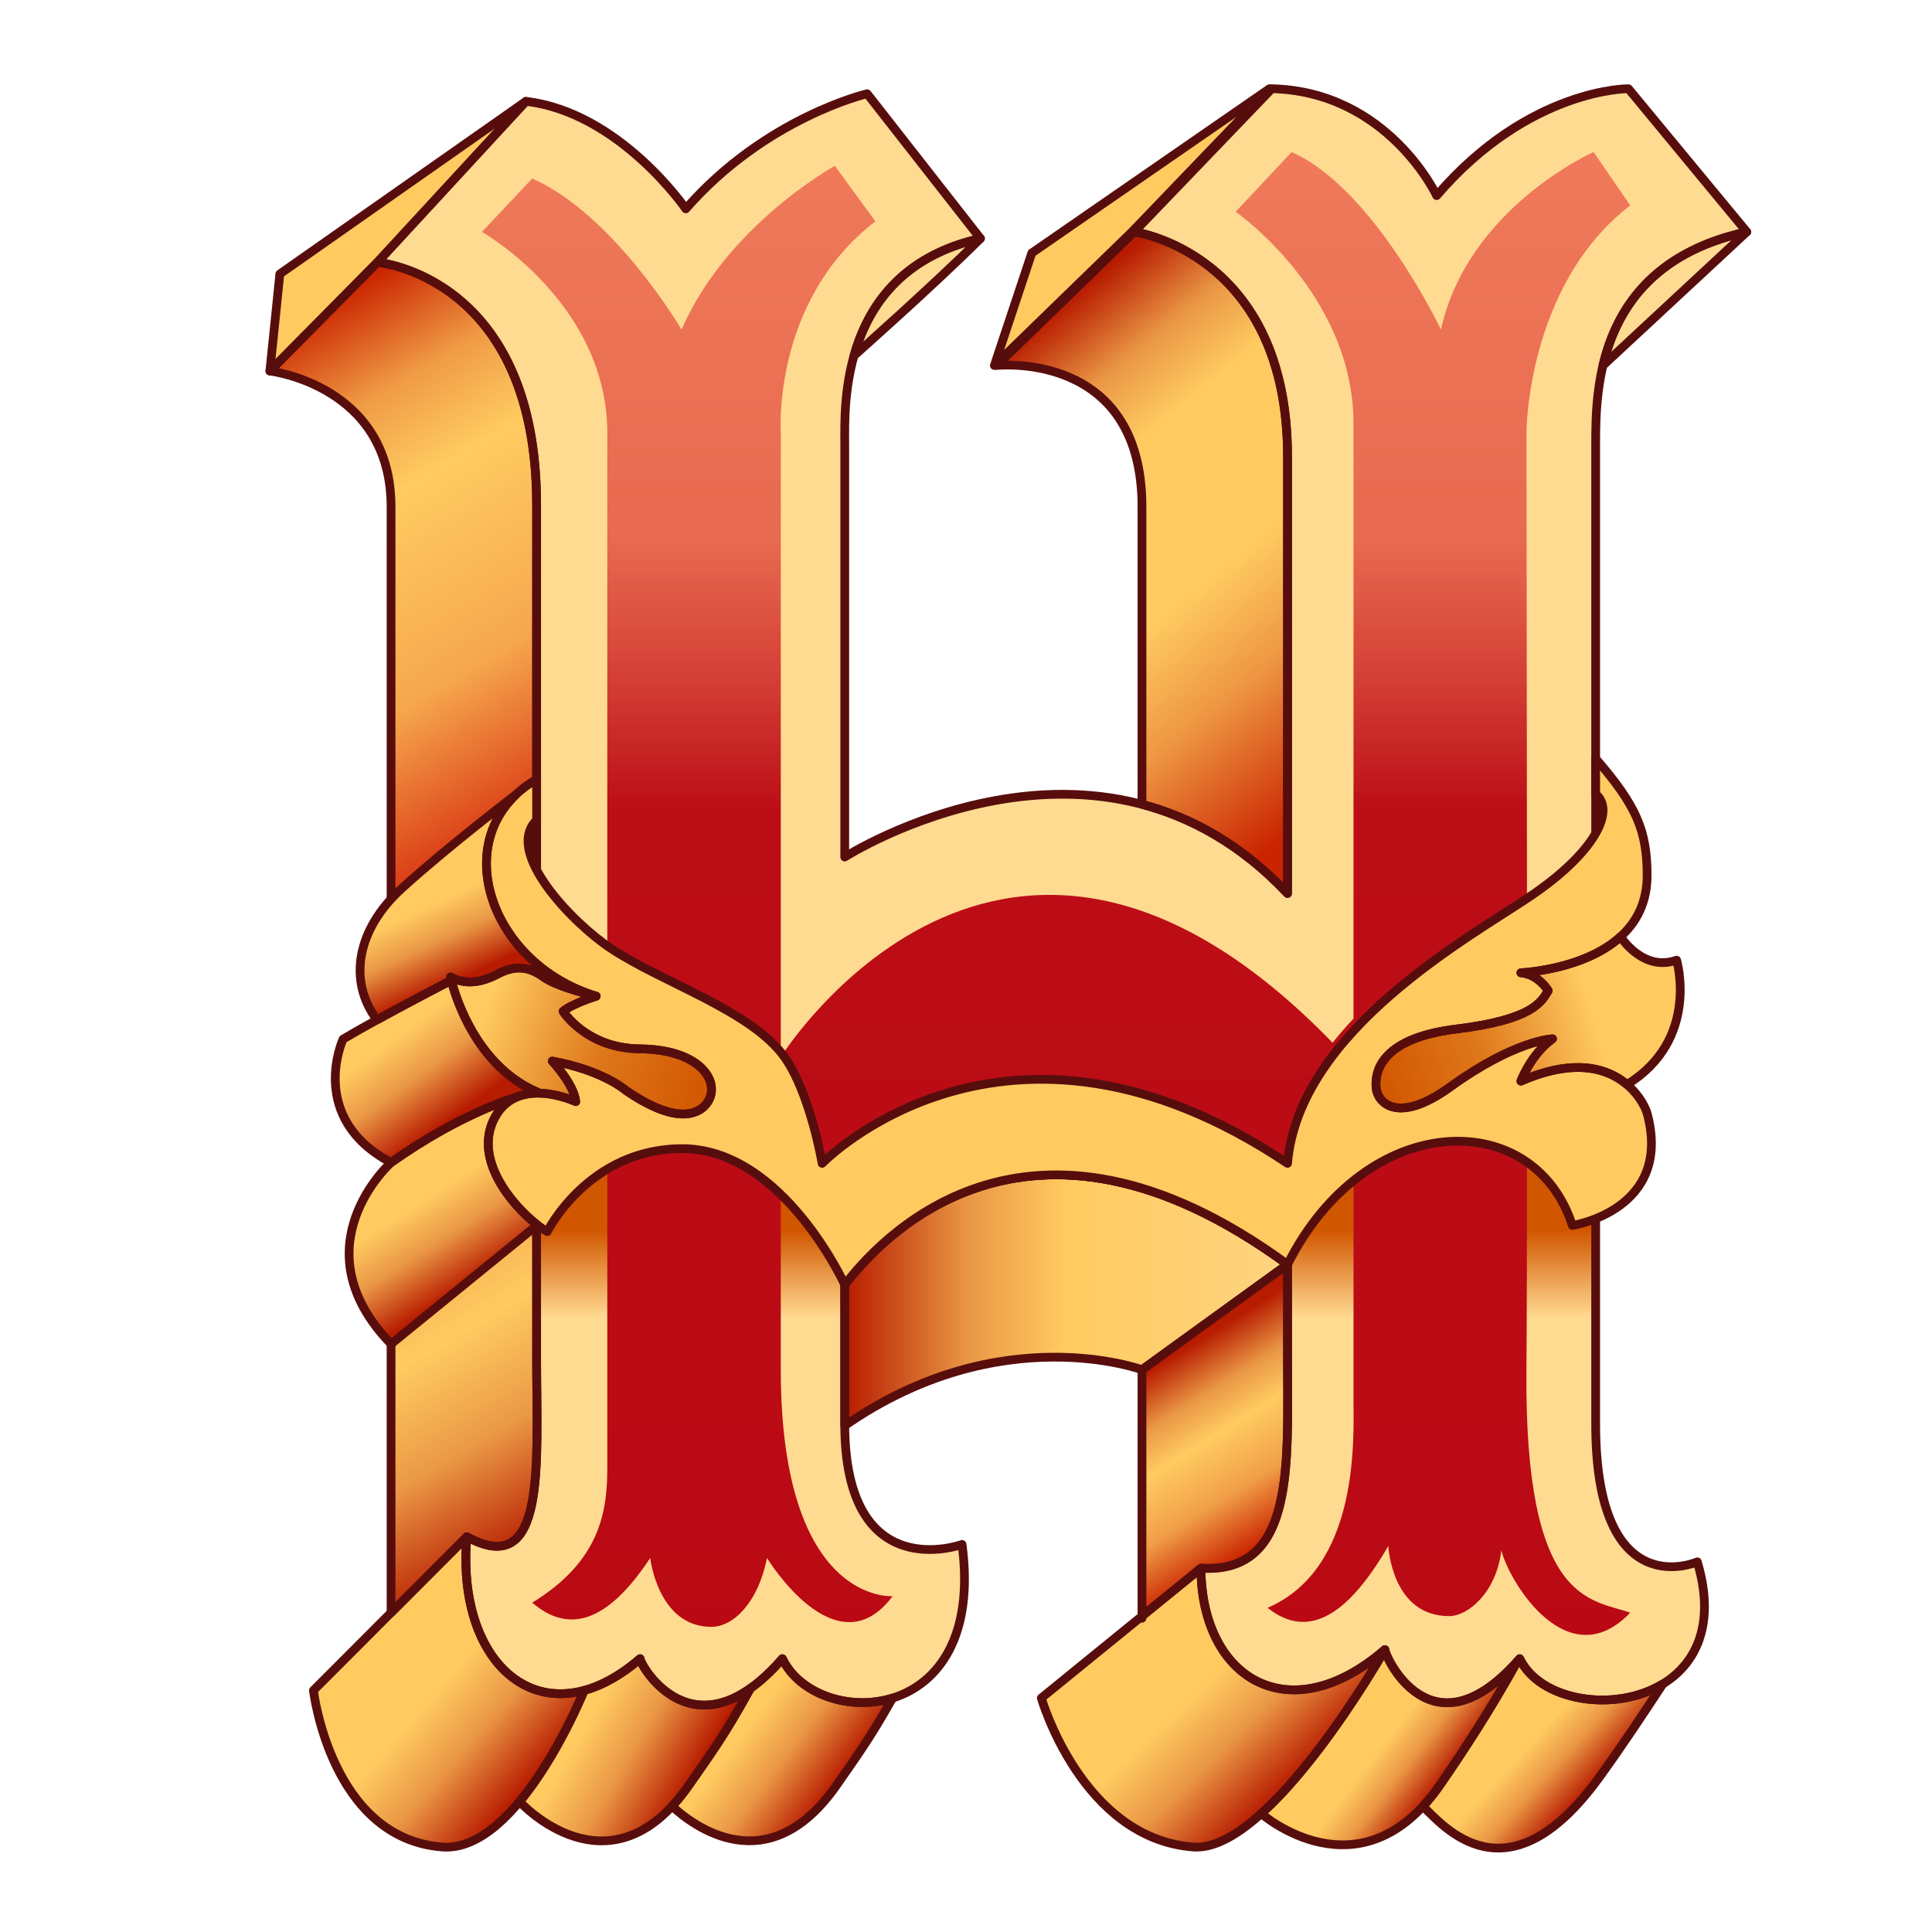
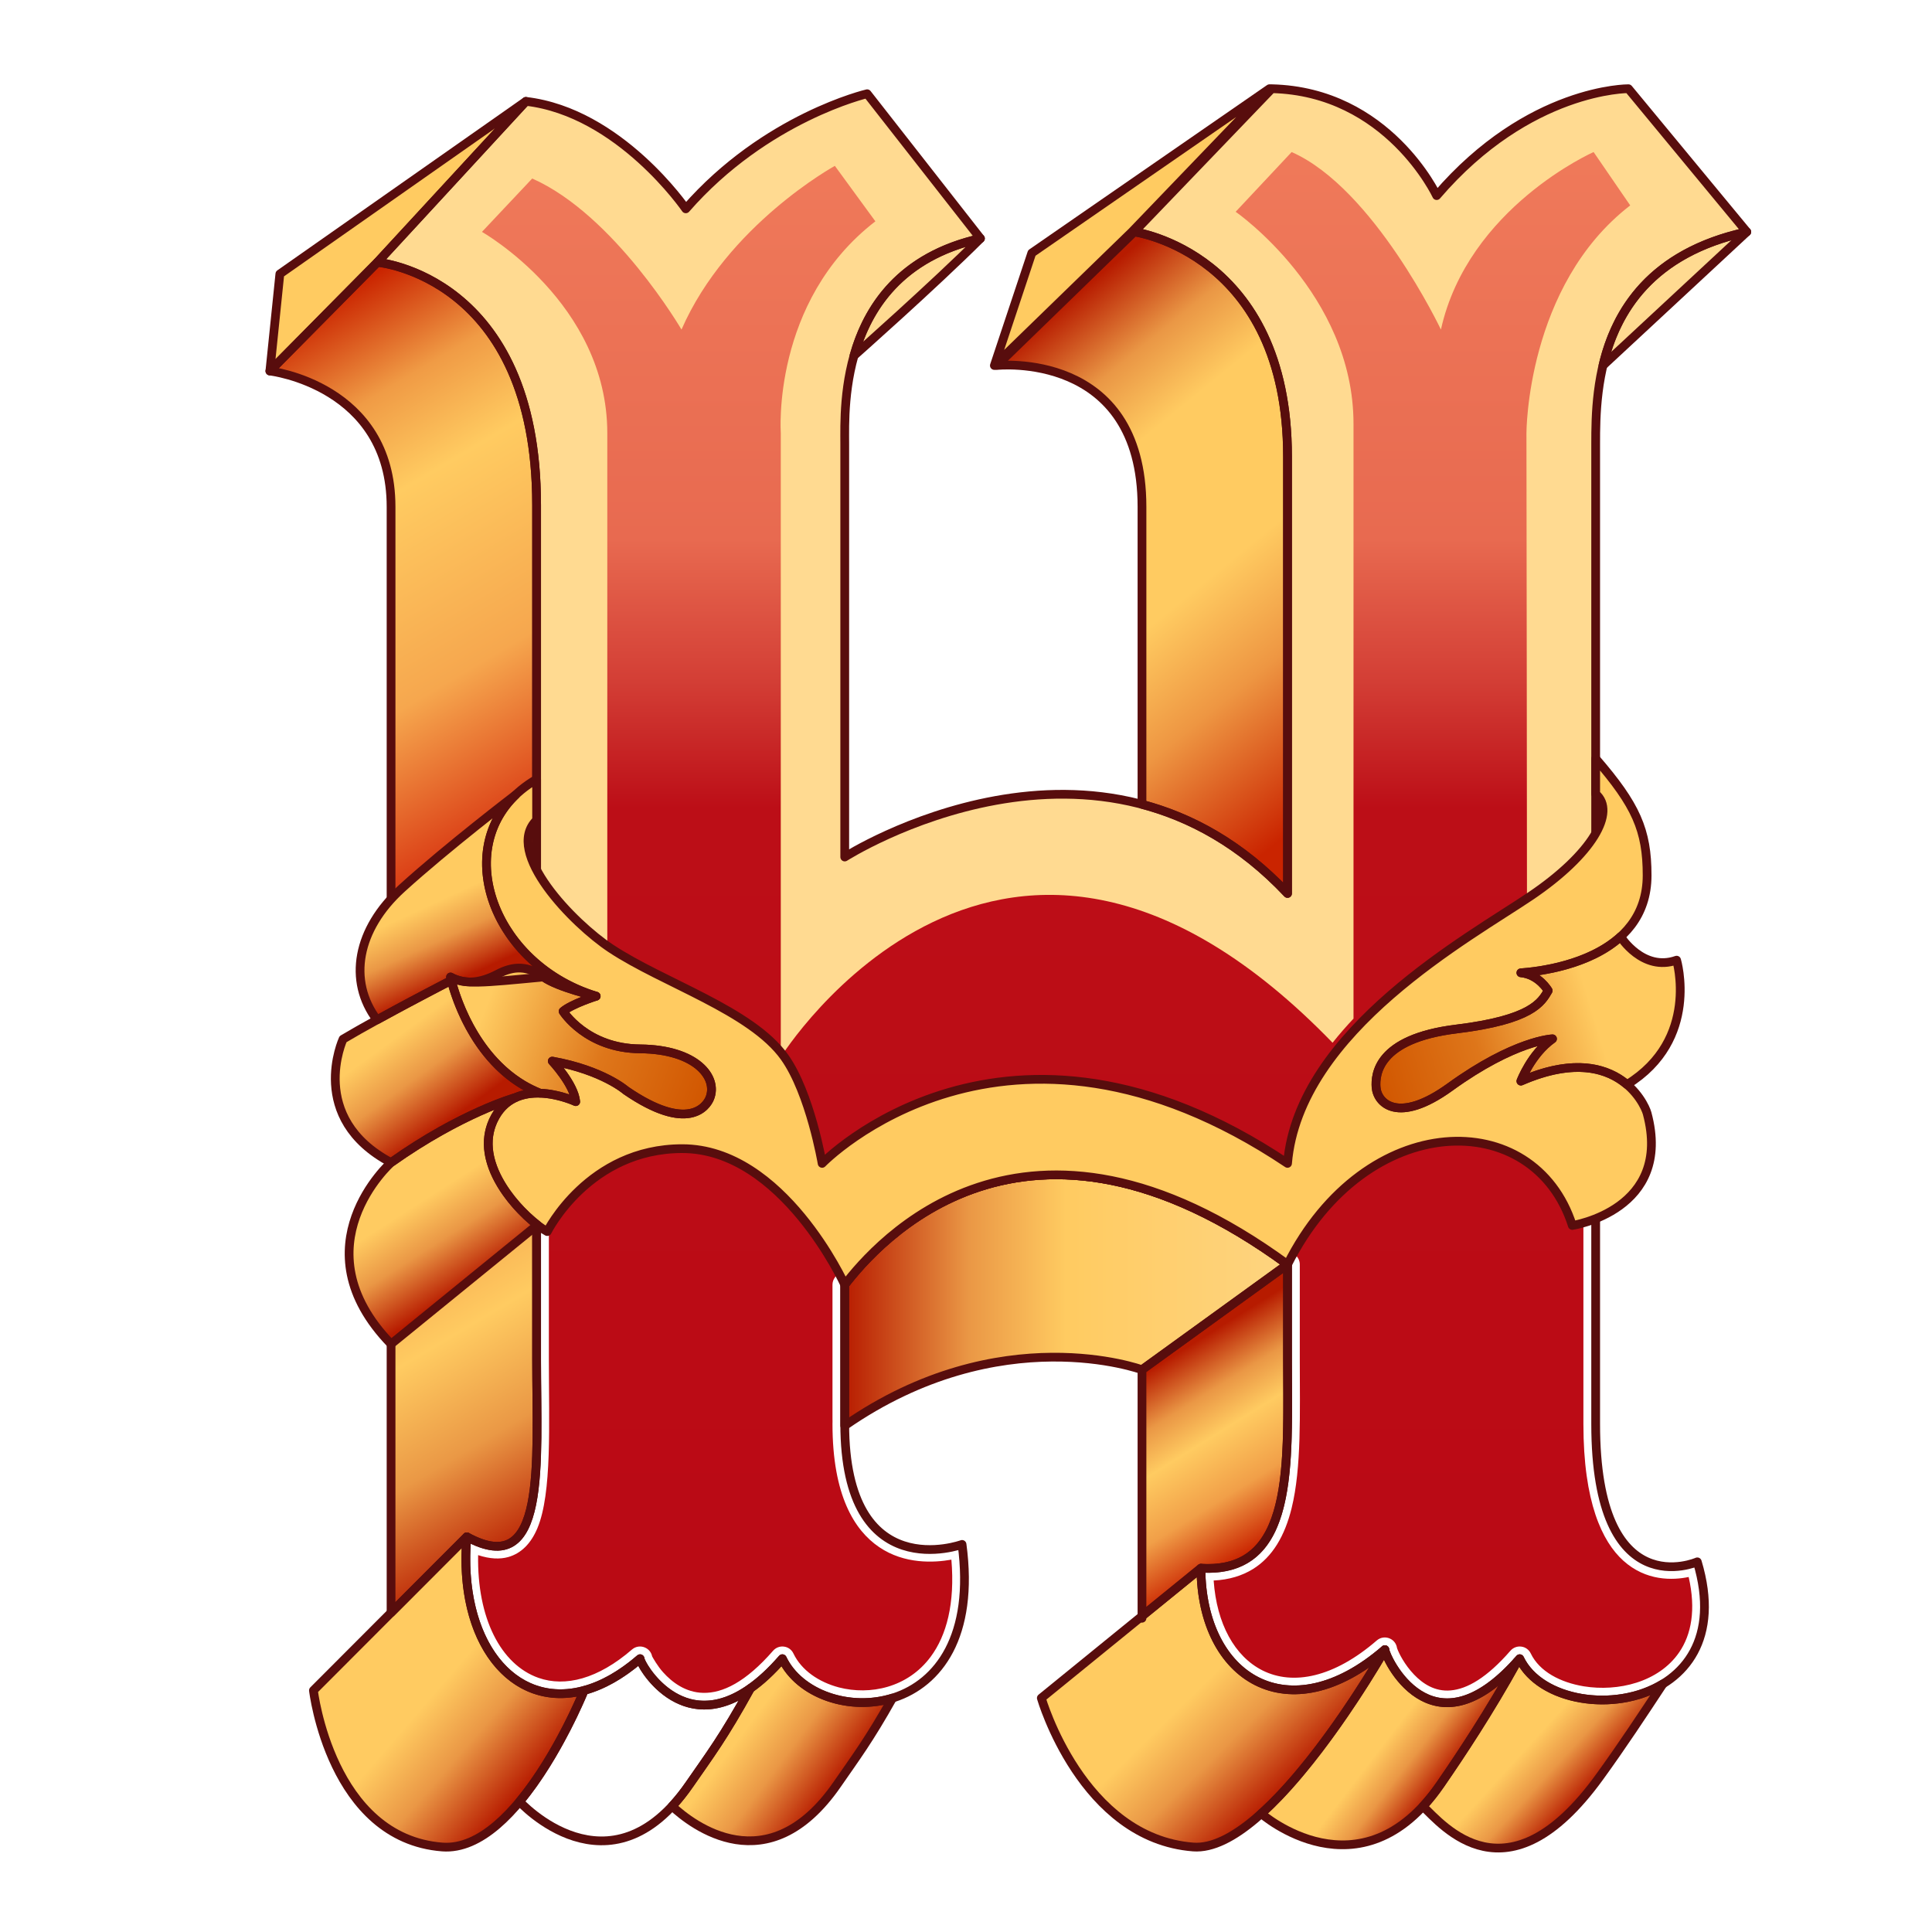
<svg xmlns="http://www.w3.org/2000/svg" xmlns:ns1="http://www.serif.com/" width="100%" height="100%" viewBox="0 0 2307 2307" version="1.1" xml:space="preserve" style="fill-rule:evenodd;clip-rule:evenodd;stroke-linecap:round;stroke-linejoin:round;stroke-miterlimit:1.5;">
  <g transform="matrix(1,0,0,1,-100795,0)">
    <g id="Artboard3" transform="matrix(0.549,0,0,0.497,45500,0)">
      <rect x="100795" y="0" width="4203.89" height="4641.15" style="fill:none;" />
      <g transform="matrix(11.5,0,0,5.283,97889.7,-6800.18)">
        <g id="CMYK">
          <g>
            <g id="H">
              <g id="H-body" ns1:id="H body">
                <g transform="matrix(0.159,0,0,0.381,0,-3806.45)">
                  <path d="M2906.02,14329.2C2964.78,14344.8 3024.37,14377.2 3079.15,14435.6L3079.15,13914.1C3079.15,13670.8 2896.82,13645.9 2896.82,13645.9C2896.82,13645.9 2733.21,13805.4 2733.21,13805.4C2733.21,13805.4 2906.02,13786.5 2906.02,13974.1L2906.02,14329.2Z" style="fill:url(#_Linear1);" />
                </g>
                <g transform="matrix(0.159,0,0,0.381,0,-3806.45)">
                  <path d="M3454.36,13805.4L3625.45,13645.9C3511.14,13670.9 3469.51,13741 3454.36,13805.4Z" style="fill:rgb(255,218,145);" />
                </g>
                <g transform="matrix(0.159,0,0,0.381,0,-3806.45)">
                  <path d="M2906.02,15298.2L2976.14,15241C3064.25,15246.5 3077.53,15167.2 3079.15,15072.8C3079.6,15046.6 3079.15,15019.3 3079.15,14992.2C3079.15,14848 3079.15,14985 3079.15,14878.4L2906.02,15004.1C2906.02,15349 2906.02,15298.2 2906.02,15298.2Z" style="fill:url(#_Linear2);" />
                </g>
                <g transform="matrix(0.159,0,0,0.381,0,-3806.45)">
                  <path d="M2563.45,13793.7C2579.5,13736.5 2618.67,13675.2 2713.87,13653.8C2658.3,13709.4 2563.45,13793.7 2563.45,13793.7Z" style="fill:rgb(255,218,145);" />
                </g>
                <g transform="matrix(0.159,0,0,0.381,0,-3806.45)">
                  <path d="M2012.78,15294.1L2012.78,13974.1C2012.78,13828.8 1868.63,13812 1868.63,13812C1868.63,13812 1996.55,13682.2 1996.55,13682.2C1996.55,13682.2 2185.91,13698.4 2185.91,13972L2185.91,14992.2C2185.91,15116.8 2198.4,15255.9 2102.9,15203.5L2012.78,15294.1Z" style="fill:url(#_Linear3);" />
                </g>
                <g transform="matrix(0.159,0,0,0.381,0,-3806.45)">
                  <path d="M1868.63,13812L1880.5,13696.1L2173.14,13490.1L1996.55,13682.2C1996.55,13682.2 1868.63,13812 1868.63,13812Z" style="fill:rgb(255,203,97);" />
                </g>
                <g transform="matrix(0.159,0,0,0.381,141.585,-3806.45)">
                  <path d="M2003.58,13645.9L2167.19,13475L1884.5,13671.1L1839.96,13805.4C1839.96,13805.4 2003.58,13645.9 2003.58,13645.9Z" style="fill:rgb(255,203,97);" />
                </g>
                <g transform="matrix(0.159,0,0,0.381,0,-3806.45)">
                  <path d="M2552.44,14902.6C2589.46,14854.6 2765.24,14647.9 3079.15,14878.4C3079.15,14878.4 2906.02,15004.1 2906.02,15004.1C2906.02,15004.1 2737.62,14941.8 2552.45,15070.9C2552.44,15070.2 2552.44,15069.5 2552.44,15068.8C2552.44,15034.8 2552.44,15137.8 2552.44,14902.6Z" style="fill:url(#_Linear4);" />
                </g>
                <g transform="matrix(0.159,0,0,0.381,0,-3806.45)">
                  <path d="M2242.47,15386.9C2242.47,15386.9 2164.82,15580.8 2073.73,15573.8C1941.08,15563.5 1920.45,15386.9 1920.45,15386.9L2102.9,15203.5C2092.14,15328.6 2157.5,15410 2242.47,15386.9Z" style="fill:url(#_Linear5);" />
                </g>
                <g transform="matrix(0.159,0,0,0.381,0,-3806.45)">
-                   <path d="M2440.25,15384.4C2407.96,15443.2 2391.84,15464.1 2367.79,15499C2272.4,15637.7 2165.65,15519.6 2165.65,15519.6C2211.46,15464.4 2242.47,15386.9 2242.47,15386.9C2263.71,15381.2 2286.19,15368.8 2309,15349C2308.82,15355.3 2357.86,15442.9 2440.25,15384.4Z" style="fill:url(#_Linear6);" />
-                 </g>
+                   </g>
                <g transform="matrix(0.159,0,0,0.381,0,-3806.45)">
                  <path d="M2347.12,15525.1C2354.04,15517.6 2360.95,15509 2367.79,15499C2391.84,15464.1 2407.96,15443.2 2440.25,15384.4C2452.22,15376 2464.9,15364.4 2478.23,15349C2498.3,15391.1 2557.76,15412.1 2609.32,15396C2581.2,15446.2 2565.84,15466.5 2543.44,15499C2461.07,15618.7 2370.39,15546.9 2347.12,15525.1Z" style="fill:url(#_Linear7);" />
                </g>
                <g transform="matrix(0.159,0,0,0.381,0,-3806.45)">
                  <path d="M2976.14,15241L2786.28,15396C2786.28,15396 2834.32,15563.5 2966.97,15573.8C3058.06,15580.8 3194.94,15338.2 3194.94,15338.2C3080.89,15437.2 2976.74,15372.6 2976.14,15241Z" style="fill:url(#_Linear8);" />
                </g>
                <g transform="matrix(0.159,0,0,0.381,0,-3806.45)">
                  <path d="M3194.94,15338.2C3194.94,15338.2 3135.37,15443.8 3068.67,15513.7C3061.81,15520.9 3054.87,15527.7 3047.92,15533.9C3047.92,15533.9 3165.64,15637.7 3261.04,15499C3285.08,15464.1 3319.91,15411.3 3352.2,15352.6C3249.14,15467.5 3194.74,15345.4 3194.94,15338.2Z" style="fill:url(#_Linear9);" />
                </g>
                <g transform="matrix(0.159,0,0,0.381,0,-3806.45)">
                  <path d="M3525.69,15379.1C3468.61,15414.1 3379.45,15399.7 3355.32,15349C3354.28,15350.2 3353.23,15351.4 3352.2,15352.6C3319.91,15411.3 3285.08,15464.1 3261.04,15499C3254.2,15509 3247.24,15517.7 3240.23,15525.3C3263.5,15547.1 3340,15643.1 3450.29,15490.2C3477.39,15452.7 3501.12,15416.5 3525.69,15379.1Z" style="fill:url(#_Linear10);" />
                </g>
                <g transform="matrix(0.159,0,0,0.381,0,-3806.45)">
                  <path d="M3209.37,15336.2C3208.71,15331.4 3205.66,15327.2 3201.18,15325.1C3195.95,15322.6 3189.75,15323.4 3185.38,15327.2C3134.22,15371.6 3085.75,15381.2 3049.53,15363.1C3016.32,15346.4 2994.88,15307.5 2991.27,15255.7C3009.88,15254.8 3025.14,15249.9 3037.71,15242.2C3061.43,15227.6 3075.96,15202.1 3084,15169.4C3095.92,15121 3093.73,15055.8 3093.73,14992.2L3093.73,14878.4C3093.73,14873.8 3091.52,14869.4 3087.78,14866.7C2958.13,14771.5 2851.07,14749.2 2767.1,14759C2639.64,14774 2564.1,14863.6 2540.89,14893.7C2538.93,14896.3 2537.86,14899.4 2537.86,14902.6L2537.86,15063C2537.86,15063.9 2537.88,15064.7 2537.92,15065.5C2537.88,15066.5 2537.86,15067.6 2537.86,15068.8C2537.86,15154.3 2564.04,15195.9 2593.35,15215.8C2623.54,15236.4 2658.66,15234.5 2679.3,15230.8C2683.73,15283.3 2673.48,15321.2 2654.74,15346.6C2627.42,15383.7 2582.45,15392.9 2545.51,15383.3C2521.71,15377 2501.03,15363 2491.4,15342.8C2489.28,15338.3 2485.07,15335.2 2480.2,15334.6C2475.33,15333.9 2470.45,15335.8 2467.22,15339.5C2434.57,15377.1 2407.07,15390.3 2384.19,15389.8C2362.98,15389.4 2346.92,15377 2336.44,15365.3C2329.81,15358 2324.1,15347.7 2323.31,15346.2C2322.42,15341.7 2319.47,15337.9 2315.24,15335.9C2310.01,15333.4 2303.81,15334.2 2299.44,15338C2258.91,15373.2 2219.99,15383.1 2188.17,15371.9C2143.22,15356 2114.99,15300.5 2116.34,15225.4C2130.52,15230.1 2142.38,15230.4 2152.13,15227.7C2167.56,15223.3 2179.16,15211.6 2186.83,15193.3C2204.35,15151.4 2200.49,15069.1 2200.49,14992.2L2200.49,13972C2200.49,13857.7 2168.28,13786.7 2130.33,13742.3C2093.74,13699.5 2051.37,13681.1 2024.58,13673.3C2024.58,13673.3 2178.72,13505.6 2178.72,13505.6C2280.43,13521.8 2351.33,13626.7 2351.33,13626.7C2353.88,13630.4 2358.01,13632.7 2362.52,13633C2367.03,13633.3 2371.41,13631.4 2374.38,13628C2450.97,13540 2544.8,13506.4 2573.6,13497.7C2573.6,13497.7 2688.82,13645.4 2688.82,13645.4C2531.9,13694.2 2537.86,13854.5 2537.86,13898.8C2537.86,13898.8 2537.86,14126.9 2537.86,14392.1C2537.86,14397.5 2540.77,14402.4 2545.45,14404.9C2550.13,14407.5 2555.83,14407.3 2560.32,14404.4C2560.32,14404.4 2853.08,14215.9 3068.51,14445.6C3072.6,14450 3078.95,14451.4 3084.51,14449.2C3090.08,14447 3093.73,14441.6 3093.73,14435.6L3093.73,13914.1C3093.73,13812 3062.64,13746.7 3025.92,13705C2990.88,13665.1 2950.33,13646.4 2924.63,13638C2924.63,13638 3066.43,13489.8 3066.43,13489.8C3191.04,13496.5 3243.33,13608.8 3243.33,13608.8C3245.42,13613.3 3249.66,13616.4 3254.57,13617.1C3259.49,13617.7 3264.41,13615.9 3267.63,13612.1C3357.49,13507 3452.75,13492.1 3478.05,13489.9C3478.05,13489.9 3599.58,13637.5 3599.58,13637.5C3433.82,13685.8 3431.1,13831.8 3431.1,13898.8L3431.1,15068.8C3431.1,15162.6 3453.5,15209.2 3478.43,15231.9C3505.76,15256.7 3537.55,15255.4 3556.3,15251.5C3565.14,15290.4 3559.6,15320.2 3544.9,15341.6C3520.49,15377.1 3472.37,15388.6 3431.6,15382C3403.75,15377.4 3378.82,15364.4 3368.49,15342.8C3366.37,15338.3 3362.16,15335.2 3357.29,15334.6C3352.42,15333.9 3347.54,15335.8 3344.31,15339.5C3316.35,15371.7 3292.97,15385.2 3273.07,15386.9C3254.46,15388.5 3240.07,15378.9 3229.68,15368C3218.39,15356.2 3211.54,15342.5 3209.5,15336.6L3209.37,15336.2Z" style="fill:url(#_Linear11);" />
                </g>
                <g transform="matrix(0.159,0,0,0.381,224.745,-3806.45)">
-                   <path d="M2027.8,14696.1L2027.8,15068.8C2027.8,15287.2 2148.7,15233.4 2148.7,15233.4C2203.49,15416.8 1978.11,15434.4 1937.44,15349C1832.36,15470 1776.85,15345.5 1777.05,15338.2C1663,15437.2 1558.86,15372.6 1558.26,15241C1670.78,15248.1 1661.26,15116.8 1661.26,14992.2C1661.26,14848 1661.26,14985 1661.26,14878.4C1347.36,14647.9 1171.58,14854.6 1134.56,14902.6C1134.56,15137.8 1134.56,15034.8 1134.56,15068.8C1134.56,15264.1 1274.09,15212.6 1274.09,15212.6C1303.53,15432.7 1101.02,15434.4 1060.35,15349C955.265,15470 890.911,15356.3 891.115,15349C777.062,15448 671.56,15359.9 685.011,15203.5C780.515,15255.9 768.019,15116.8 768.019,14992.2L768.019,14696.1L856.506,14696.1L856.506,15121.4C856.506,15171.7 848.87,15232.2 767.198,15282.1C808.842,15318 854.792,15309 907.563,15228.8C907.563,15228.8 916.598,15311 980.337,15311C1006.44,15311 1035.73,15282.4 1046.51,15228.8C1046.51,15228.8 1128.65,15364.7 1195.88,15274.4C1195.88,15274.4 1062.87,15284.8 1062.87,15003.6L1062.87,14763.2C1108.76,14807.4 1134.56,14859.4 1134.56,14859.4C1173.51,14816.9 1346.34,14620.6 1656.94,14841.6C1679.79,14796.1 1711.06,14764.4 1744.14,14742.1L1744.14,15039C1744.14,15084.7 1752.05,15240.5 1641.96,15288.3C1691.85,15328.2 1739.41,15294.3 1785.54,15214.4C1785.54,15214.4 1789.31,15298.2 1857.89,15298.2C1880.15,15298.2 1914.05,15270.3 1919.98,15219.7C1929.52,15258 1999.21,15371.8 2073.3,15294.1C2026.63,15277.6 1947.2,15284.2 1949.85,15003.8C1950.32,14954.9 1950.51,14837.4 1950.54,14696.1L2027.8,14696.1Z" style="fill:url(#_Linear12);" />
-                 </g>
+                   </g>
                <g transform="matrix(0.159,0,0,0.381,224.745,-3806.45)">
                  <path d="M768.019,14696.1L768.019,13972C768.019,13698.4 578.66,13682.2 578.66,13682.2L755.257,13490.1C866.708,13503 945.487,13618.4 945.487,13618.4C1040.5,13509.2 1161.22,13481 1161.22,13481L1295.99,13653.8C1127.11,13691.7 1134.56,13855.2 1134.56,13898.8L1134.56,14392.1C1134.56,14392.1 1437.95,14197.5 1661.26,14435.6L1661.26,13914.1C1661.26,13670.8 1478.93,13645.9 1478.93,13645.9L1642.55,13475C1780.82,13478.3 1838.66,13602.6 1838.66,13602.6C1948.59,13474 2066.76,13475 2066.76,13475L2207.56,13645.9C2029.76,13684.8 2027.8,13832.7 2027.8,13898.8L2027.8,14696.1L1950.54,14696.1C1950.63,14359 1949.85,13886.2 1949.85,13886.2C1949.85,13886.2 1949.58,13710 2073.3,13614.3L2029.74,13550.6C2029.74,13550.6 1880.33,13616.8 1848.12,13762.5C1848.12,13762.5 1768.39,13593.9 1670.55,13550.6L1603.97,13621.9C1603.97,13621.9 1744.14,13719.6 1744.14,13875L1744.14,14585C1735.4,14594.3 1727.05,14603.9 1719.24,14613.8C1326.41,14206.9 1062.87,14630.9 1062.87,14630.9L1062.87,13886.1C1062.87,13886.1 1051.68,13729 1175.39,13633.3L1127.2,13567.1C1127.2,13567.1 999.159,13637.5 944.773,13762.5C944.773,13762.5 865.044,13625.6 767.198,13582.2L707.413,13645.9C707.413,13645.9 856.506,13730.7 856.506,13886.1L856.506,14696.1L768.019,14696.1Z" style="fill:url(#_Linear13);" />
                </g>
                <g id="outlines">
                  <g transform="matrix(0.159,0,0,0.381,0,-3806.45)">
                    <path d="M3079.15,14435.6L3079.15,13914.1C3079.15,13670.8 2896.82,13645.9 2896.82,13645.9L3060.43,13475C3198.71,13478.3 3256.55,13602.6 3256.55,13602.6C3366.48,13474 3484.65,13475 3484.65,13475L3625.45,13645.9C3447.65,13684.8 3445.69,13832.7 3445.69,13898.8L3445.69,15068.8C3445.69,15287.2 3566.59,15233.4 3566.59,15233.4C3621.38,15416.8 3395.99,15434.4 3355.32,15349C3250.24,15470 3194.74,15345.5 3194.94,15338.2C3080.89,15437.2 2976.74,15372.6 2976.14,15241C3088.66,15248.1 3079.15,15116.8 3079.15,14992.2C3079.15,14848 3079.15,14985 3079.15,14878.4C2765.24,14647.9 2589.46,14854.6 2552.44,14902.6C2552.44,15137.8 2552.44,15034.8 2552.44,15068.8C2552.44,15264.1 2691.98,15212.6 2691.98,15212.6C2721.42,15432.7 2518.9,15434.4 2478.23,15349C2373.15,15470 2308.8,15356.3 2309,15349C2194.95,15448 2089.45,15359.9 2102.9,15203.5C2198.4,15255.9 2185.91,15116.8 2185.91,14992.2L2185.91,13972C2185.91,13698.4 1996.55,13682.2 1996.55,13682.2L2173.14,13490.1C2284.59,13503 2363.37,13618.4 2363.37,13618.4C2458.39,13509.2 2579.1,13481 2579.1,13481L2713.87,13653.8C2545,13691.7 2552.44,13855.2 2552.44,13898.8L2552.44,14392.1C2552.44,14392.1 2855.84,14197.5 3079.15,14435.6Z" style="fill:none;stroke:rgb(88,13,13);stroke-width:10.42px;" />
                  </g>
                  <g transform="matrix(0.159,0,0,0.381,0,-3806.45)">
                    <path d="M2906.02,14329.2C2964.78,14344.8 3024.37,14377.2 3079.15,14435.6L3079.15,13914.1C3079.15,13670.8 2896.82,13645.9 2896.82,13645.9C2896.82,13645.9 2733.21,13805.4 2733.21,13805.4C2733.21,13805.4 2906.02,13786.5 2906.02,13974.1L2906.02,14329.2Z" style="fill:none;stroke:rgb(88,13,13);stroke-width:10.42px;" />
                  </g>
                  <g transform="matrix(0.159,0,0,0.381,0,-3806.45)">
                    <path d="M3454.36,13805.4L3625.45,13645.9C3511.14,13670.9 3469.51,13741 3454.36,13805.4Z" style="fill:none;stroke:rgb(88,13,13);stroke-width:10.42px;" />
                  </g>
                  <g transform="matrix(0.159,0,0,0.381,0,-3806.45)">
                    <path d="M2906.02,15298.2L2976.14,15241C3064.25,15246.5 3077.53,15167.2 3079.15,15072.8C3079.6,15046.6 3079.15,15019.3 3079.15,14992.2C3079.15,14848 3079.15,14985 3079.15,14878.4L2906.02,15004.1C2906.02,15349 2906.02,15298.2 2906.02,15298.2Z" style="fill:none;stroke:rgb(88,13,13);stroke-width:10.42px;" />
                  </g>
                  <g transform="matrix(0.159,0,0,0.381,0,-3806.45)">
                    <path d="M2563.45,13793.7C2579.5,13736.5 2618.67,13675.2 2713.87,13653.8C2658.3,13709.4 2563.45,13793.7 2563.45,13793.7Z" style="fill:none;stroke:rgb(88,13,13);stroke-width:10.42px;" />
                  </g>
                  <g transform="matrix(0.159,0,0,0.381,0,-3806.45)">
                    <path d="M2012.78,15294.1L2012.78,13974.1C2012.78,13828.8 1868.63,13812 1868.63,13812C1868.63,13812 1996.55,13682.2 1996.55,13682.2C1996.55,13682.2 2185.91,13698.4 2185.91,13972L2185.91,14992.2C2185.91,15116.8 2198.4,15255.9 2102.9,15203.5L2012.78,15294.1Z" style="fill:none;stroke:rgb(88,13,13);stroke-width:10.42px;" />
                  </g>
                  <g transform="matrix(0.159,0,0,0.381,0,-3806.45)">
                    <path d="M1868.63,13812L1880.5,13696.1L2173.14,13490.1L1996.55,13682.2C1996.55,13682.2 1868.63,13812 1868.63,13812Z" style="fill:none;stroke:rgb(88,13,13);stroke-width:10.42px;" />
                  </g>
                  <g transform="matrix(0.159,0,0,0.381,141.585,-3806.45)">
                    <path d="M2003.58,13645.9L2167.19,13475L1884.5,13671.1L1839.96,13805.4C1839.96,13805.4 2003.58,13645.9 2003.58,13645.9Z" style="fill:none;stroke:rgb(88,13,13);stroke-width:10.42px;" />
                  </g>
                  <g transform="matrix(0.159,0,0,0.381,0,-3806.45)">
                    <path d="M2552.44,14902.6C2589.46,14854.6 2765.24,14647.9 3079.15,14878.4C3079.15,14878.4 2906.02,15004.1 2906.02,15004.1C2906.02,15004.1 2737.62,14941.8 2552.45,15070.9C2552.44,15070.2 2552.44,15069.5 2552.44,15068.8C2552.44,15034.8 2552.44,15137.8 2552.44,14902.6Z" style="fill:none;stroke:rgb(88,13,13);stroke-width:10.42px;" />
                  </g>
                  <g transform="matrix(0.159,0,0,0.381,0,-3806.45)">
                    <path d="M2242.47,15386.9C2242.47,15386.9 2164.82,15580.8 2073.73,15573.8C1941.08,15563.5 1920.45,15386.9 1920.45,15386.9L2102.9,15203.5C2092.14,15328.6 2157.5,15410 2242.47,15386.9Z" style="fill:none;stroke:rgb(88,13,13);stroke-width:10.42px;" />
                  </g>
                  <g transform="matrix(0.159,0,0,0.381,0,-3806.45)">
                    <path d="M2440.25,15384.4C2407.96,15443.2 2391.84,15464.1 2367.79,15499C2272.4,15637.7 2165.65,15519.6 2165.65,15519.6C2211.46,15464.4 2242.47,15386.9 2242.47,15386.9C2263.71,15381.2 2286.19,15368.8 2309,15349C2308.82,15355.3 2357.86,15442.9 2440.25,15384.4Z" style="fill:none;stroke:rgb(88,13,13);stroke-width:10.42px;" />
                  </g>
                  <g transform="matrix(0.159,0,0,0.381,0,-3806.45)">
                    <path d="M2347.12,15525.1C2354.04,15517.6 2360.95,15509 2367.79,15499C2391.84,15464.1 2407.96,15443.2 2440.25,15384.4C2452.22,15376 2464.9,15364.4 2478.23,15349C2498.3,15391.1 2557.76,15412.1 2609.32,15396C2581.2,15446.2 2565.84,15466.5 2543.44,15499C2461.07,15618.7 2370.39,15546.9 2347.12,15525.1Z" style="fill:none;stroke:rgb(88,13,13);stroke-width:10.42px;" />
                  </g>
                  <g transform="matrix(0.159,0,0,0.381,0,-3806.45)">
                    <path d="M2976.14,15241L2786.28,15396C2786.28,15396 2834.32,15563.5 2966.97,15573.8C3058.06,15580.8 3194.94,15338.2 3194.94,15338.2C3080.89,15437.2 2976.74,15372.6 2976.14,15241Z" style="fill:none;stroke:rgb(88,13,13);stroke-width:10.42px;" />
                  </g>
                  <g transform="matrix(0.159,0,0,0.381,0,-3806.45)">
                    <path d="M3194.94,15338.2C3194.94,15338.2 3135.37,15443.8 3068.67,15513.7C3061.81,15520.9 3054.87,15527.7 3047.92,15533.9C3047.92,15533.9 3165.64,15637.7 3261.04,15499C3285.08,15464.1 3319.91,15411.3 3352.2,15352.6C3249.14,15467.5 3194.74,15345.4 3194.94,15338.2Z" style="fill:none;stroke:rgb(88,13,13);stroke-width:10.42px;" />
                  </g>
                  <g transform="matrix(0.159,0,0,0.381,0,-3806.45)">
                    <path d="M3525.69,15379.1C3468.61,15414.1 3379.45,15399.7 3355.32,15349C3354.28,15350.2 3353.23,15351.4 3352.2,15352.6C3319.91,15411.3 3285.08,15464.1 3261.04,15499C3254.2,15509 3247.24,15517.7 3240.23,15525.3C3263.5,15547.1 3340,15643.1 3450.29,15490.2C3477.39,15452.7 3501.12,15416.5 3525.69,15379.1Z" style="fill:none;stroke:rgb(88,13,13);stroke-width:10.42px;" />
                  </g>
                </g>
              </g>
              <g id="H-flourish" ns1:id="H flourish">
                <g transform="matrix(0.159,0,0,0.381,0,-3806.45)">
                  <path d="M2160.85,14318C2160.85,14318 2079.78,14380 2025.36,14429.7C1972.33,14478.1 1960.97,14539.7 1996.04,14586.5C2038.37,14563.1 2084.47,14539.3 2084.47,14539.3C2083.82,14536.7 2083.52,14535.3 2083.52,14535.3C2100.56,14544.7 2119.39,14542.4 2139.24,14532C2159.01,14521.5 2175.69,14521.9 2194.11,14535.3C2211.18,14547.7 2256.76,14558.2 2256.76,14558.2C2137.36,14521.6 2086.97,14388.8 2160.85,14318Z" style="fill:url(#_Linear14);" />
                </g>
                <g transform="matrix(0.159,0,0,0.381,0,-3806.45)">
                  <path d="M2189.93,14674C2182.67,14671.1 2175.88,14667.7 2169.52,14663.9C2110.03,14628 2088.92,14557 2084.47,14539.3C2084.47,14539.3 2001.1,14582.3 1955.66,14609.5C1955.66,14609.5 1912.45,14703.4 2012.78,14756.8C2096.71,14697.1 2160.85,14679.2 2160.85,14679.2C2170.17,14675 2180.3,14673.7 2189.93,14674Z" style="fill:url(#_Linear15);" />
                </g>
                <g transform="matrix(0.159,0,0,0.381,0,-3806.45)">
                  <path d="M2160.85,14679.2C2160.85,14679.2 2096.71,14697.1 2012.78,14756.8C2012.78,14756.8 1900.5,14857.1 2012.78,14973.4L2186.8,14831.3C2186.51,14831.1 2186.21,14830.8 2185.91,14830.6C2156.72,14807.6 2108.97,14751.6 2136.78,14701.9C2143.14,14690.5 2151.6,14683.4 2160.85,14679.2Z" style="fill:url(#_Linear16);" />
                </g>
                <g transform="matrix(0.159,0,0,0.381,0,-3806.45)">
                  <path d="M2256.76,14558.2C2256.76,14558.2 2211.18,14547.7 2194.11,14535.3C2175.69,14521.9 2159.01,14521.5 2139.24,14532C2119.39,14542.4 2100.56,14544.7 2083.52,14535.3C2083.52,14535.3 2101.25,14622.8 2169.52,14663.9C2175.88,14667.7 2182.67,14671.1 2189.93,14674C2212.58,14674.7 2232.44,14684.1 2232.44,14684.1C2230.47,14663.4 2204.55,14635.7 2204.55,14635.7C2264.95,14646.6 2292.23,14670.8 2292.23,14670.8C2366.32,14721.8 2388.04,14689.6 2391.9,14680C2401.86,14655.3 2375.82,14621.7 2309.19,14621.1C2244.98,14620.6 2217.43,14576.3 2217.43,14576.3C2227.82,14567.4 2256.76,14558.2 2256.76,14558.2Z" style="fill:url(#_Linear17);" />
                </g>
                <g transform="matrix(0.159,0,0,0.381,0,-3806.45)">
                  <path d="M3475.29,14487.2C3475.29,14487.2 3501.69,14529.5 3541.97,14515.2C3541.97,14515.2 3570.05,14609.9 3482.92,14663.7C3460.92,14644.9 3421.74,14631.2 3356.72,14659.6C3356.72,14659.6 3368.86,14627.2 3394.34,14609.1C3394.34,14609.1 3349.66,14610.6 3272.4,14666.7C3210.38,14711.7 3185.73,14685.8 3184.47,14666.7C3183.54,14652.4 3185.53,14609 3279.95,14597.4C3370.03,14586.4 3381.17,14565.4 3389.19,14551.6C3389.19,14551.6 3378.16,14532.3 3356.72,14530.3C3378.34,14528.8 3438.01,14521.3 3475.29,14487.2Z" style="fill:url(#_Linear18);" />
                </g>
                <g transform="matrix(0.159,0,0,0.381,0,-3806.45)">
                  <path d="M3079.15,14757.8C2743.05,14532 2525.54,14757.8 2525.54,14757.8C2525.54,14757.8 2511.41,14674 2480.76,14630.9C2441.19,14575.3 2336.59,14542.6 2274.39,14501.3C2229,14471.2 2146.89,14386.1 2185.91,14348.1L2185.91,14299.3C2077.85,14362.2 2125.77,14518 2256.76,14558.2C2256.76,14558.2 2227.82,14567.4 2217.43,14576.3C2217.43,14576.3 2244.98,14620.6 2309.19,14621.1C2375.82,14621.7 2401.86,14655.3 2391.9,14680C2388.04,14689.6 2366.32,14721.8 2292.23,14670.8C2292.23,14670.8 2264.95,14646.6 2204.55,14635.7C2204.55,14635.7 2230.47,14663.4 2232.44,14684.1C2232.44,14684.1 2164.65,14652.1 2136.78,14701.9C2104.3,14760 2174.88,14826.6 2198.59,14839.2C2198.59,14839.2 2247.63,14740.2 2359.14,14740.2C2478.85,14740.2 2552.44,14902.6 2552.44,14902.6C2589.46,14854.6 2765.24,14647.9 3079.15,14878.4C3172.51,14692.3 3372.63,14689.6 3417.92,14831.9C3417.92,14831.9 3537.97,14813.6 3506.89,14698C3503.62,14685.8 3468.03,14610.9 3356.72,14659.6C3356.72,14659.6 3368.86,14627.2 3394.34,14609.1C3394.34,14609.1 3349.66,14610.6 3272.4,14666.7C3210.38,14711.7 3185.73,14685.8 3184.47,14666.7C3183.54,14652.4 3185.53,14609 3279.95,14597.4C3370.03,14586.4 3381.17,14565.4 3389.19,14551.6C3389.19,14551.6 3378.16,14532.3 3356.72,14530.3C3389.11,14528.1 3506.89,14512.3 3506.89,14414C3506.89,14359.9 3493.61,14330.2 3445.69,14274.6L3445.69,14316.8C3470.7,14338 3441.39,14389 3368.85,14438.3C3296.97,14487.2 3092.46,14598.6 3079.15,14757.8Z" style="fill:rgb(255,203,97);" />
                </g>
                <g id="outlines1" ns1:id="outlines">
                  <g transform="matrix(0.159,0,0,0.381,0,-3806.45)">
                    <path d="M2160.85,14318C2160.85,14318 2079.78,14380 2025.36,14429.7C1972.33,14478.1 1960.97,14539.7 1996.04,14586.5C2038.37,14563.1 2084.47,14539.3 2084.47,14539.3C2083.82,14536.7 2083.52,14535.3 2083.52,14535.3C2100.56,14544.7 2119.39,14542.4 2139.24,14532C2159.01,14521.5 2175.69,14521.9 2194.11,14535.3C2211.18,14547.7 2256.76,14558.2 2256.76,14558.2C2137.36,14521.6 2086.97,14388.8 2160.85,14318Z" style="fill:none;stroke:rgb(88,13,13);stroke-width:10.42px;" />
                  </g>
                  <g transform="matrix(0.159,0,0,0.381,0,-3806.45)">
                    <path d="M2189.93,14674C2182.67,14671.1 2175.88,14667.7 2169.52,14663.9C2110.03,14628 2088.92,14557 2084.47,14539.3C2084.47,14539.3 2001.1,14582.3 1955.66,14609.5C1955.66,14609.5 1912.45,14703.4 2012.78,14756.8C2096.71,14697.1 2160.85,14679.2 2160.85,14679.2C2170.17,14675 2180.3,14673.7 2189.93,14674Z" style="fill:none;stroke:rgb(88,13,13);stroke-width:10.42px;" />
                  </g>
                  <g transform="matrix(0.159,0,0,0.381,0,-3806.45)">
                    <path d="M2160.85,14679.2C2160.85,14679.2 2096.71,14697.1 2012.78,14756.8C2012.78,14756.8 1900.5,14857.1 2012.78,14973.4L2186.8,14831.3C2186.51,14831.1 2186.21,14830.8 2185.91,14830.6C2156.72,14807.6 2108.97,14751.6 2136.78,14701.9C2143.14,14690.5 2151.6,14683.4 2160.85,14679.2Z" style="fill:none;stroke:rgb(88,13,13);stroke-width:10.42px;" />
                  </g>
                  <g transform="matrix(0.159,0,0,0.381,0,-3806.45)">
-                     <path d="M2256.76,14558.2C2256.76,14558.2 2211.18,14547.7 2194.11,14535.3C2175.69,14521.9 2159.01,14521.5 2139.24,14532C2119.39,14542.4 2100.56,14544.7 2083.52,14535.3C2083.52,14535.3 2101.25,14622.8 2169.52,14663.9C2175.88,14667.7 2182.67,14671.1 2189.93,14674C2212.58,14674.7 2232.44,14684.1 2232.44,14684.1C2230.47,14663.4 2204.55,14635.7 2204.55,14635.7C2264.95,14646.6 2292.23,14670.8 2292.23,14670.8C2366.32,14721.8 2388.04,14689.6 2391.9,14680C2401.86,14655.3 2375.82,14621.7 2309.19,14621.1C2244.98,14620.6 2217.43,14576.3 2217.43,14576.3C2227.82,14567.4 2256.76,14558.2 2256.76,14558.2Z" style="fill:none;stroke:rgb(88,13,13);stroke-width:10.42px;" />
+                     <path d="M2256.76,14558.2C2256.76,14558.2 2211.18,14547.7 2194.11,14535.3C2119.39,14542.4 2100.56,14544.7 2083.52,14535.3C2083.52,14535.3 2101.25,14622.8 2169.52,14663.9C2175.88,14667.7 2182.67,14671.1 2189.93,14674C2212.58,14674.7 2232.44,14684.1 2232.44,14684.1C2230.47,14663.4 2204.55,14635.7 2204.55,14635.7C2264.95,14646.6 2292.23,14670.8 2292.23,14670.8C2366.32,14721.8 2388.04,14689.6 2391.9,14680C2401.86,14655.3 2375.82,14621.7 2309.19,14621.1C2244.98,14620.6 2217.43,14576.3 2217.43,14576.3C2227.82,14567.4 2256.76,14558.2 2256.76,14558.2Z" style="fill:none;stroke:rgb(88,13,13);stroke-width:10.42px;" />
                  </g>
                  <g transform="matrix(0.159,0,0,0.381,0,-3806.45)">
                    <path d="M3475.29,14487.2C3475.29,14487.2 3501.69,14529.5 3541.97,14515.2C3541.97,14515.2 3570.05,14609.9 3482.92,14663.7C3460.92,14644.9 3421.74,14631.2 3356.72,14659.6C3356.72,14659.6 3368.86,14627.2 3394.34,14609.1C3394.34,14609.1 3349.66,14610.6 3272.4,14666.7C3210.38,14711.7 3185.73,14685.8 3184.47,14666.7C3183.54,14652.4 3185.53,14609 3279.95,14597.4C3370.03,14586.4 3381.17,14565.4 3389.19,14551.6C3389.19,14551.6 3378.16,14532.3 3356.72,14530.3C3378.34,14528.8 3438.01,14521.3 3475.29,14487.2Z" style="fill:none;stroke:rgb(88,13,13);stroke-width:10.42px;" />
                  </g>
                  <g transform="matrix(0.159,0,0,0.381,0,-3806.45)">
                    <path d="M3079.15,14757.8C2743.05,14532 2525.54,14757.8 2525.54,14757.8C2525.54,14757.8 2511.41,14674 2480.76,14630.9C2441.19,14575.3 2336.59,14542.6 2274.39,14501.3C2229,14471.2 2146.89,14386.1 2185.91,14348.1L2185.91,14299.3C2077.85,14362.2 2125.77,14518 2256.76,14558.2C2256.76,14558.2 2227.82,14567.4 2217.43,14576.3C2217.43,14576.3 2244.98,14620.6 2309.19,14621.1C2375.82,14621.7 2401.86,14655.3 2391.9,14680C2388.04,14689.6 2366.32,14721.8 2292.23,14670.8C2292.23,14670.8 2264.95,14646.6 2204.55,14635.7C2204.55,14635.7 2230.47,14663.4 2232.44,14684.1C2232.44,14684.1 2164.65,14652.1 2136.78,14701.9C2104.3,14760 2174.88,14826.6 2198.59,14839.2C2198.59,14839.2 2247.63,14740.2 2359.14,14740.2C2478.85,14740.2 2552.44,14902.6 2552.44,14902.6C2589.46,14854.6 2765.24,14647.9 3079.15,14878.4C3172.51,14692.3 3372.63,14689.6 3417.92,14831.9C3417.92,14831.9 3537.97,14813.6 3506.89,14698C3503.62,14685.8 3468.03,14610.9 3356.72,14659.6C3356.72,14659.6 3368.86,14627.2 3394.34,14609.1C3394.34,14609.1 3349.66,14610.6 3272.4,14666.7C3210.38,14711.7 3185.73,14685.8 3184.47,14666.7C3183.54,14652.4 3185.53,14609 3279.95,14597.4C3370.03,14586.4 3381.17,14565.4 3389.19,14551.6C3389.19,14551.6 3378.16,14532.3 3356.72,14530.3C3389.11,14528.1 3506.89,14512.3 3506.89,14414C3506.89,14359.9 3493.61,14330.2 3445.69,14274.6L3445.69,14316.8C3470.7,14338 3441.39,14389 3368.85,14438.3C3296.97,14487.2 3092.46,14598.6 3079.15,14757.8Z" style="fill:none;stroke:rgb(88,13,13);stroke-width:10.42px;" />
                  </g>
                </g>
              </g>
            </g>
          </g>
        </g>
      </g>
    </g>
  </g>
  <defs>
    <linearGradient id="_Linear1" x1="0" y1="0" x2="1" y2="0" gradientUnits="userSpaceOnUse" gradientTransform="matrix(416.769,510.366,-1164.99,951.341,2785.96,13754)">
      <stop offset="0" style="stop-color:rgb(183,27,0);stop-opacity:1" />
      <stop offset="0.15" style="stop-color:rgb(234,151,69);stop-opacity:1" />
      <stop offset="0.28" style="stop-color:rgb(255,203,97);stop-opacity:1" />
      <stop offset="0.55" style="stop-color:rgb(255,203,97);stop-opacity:1" />
      <stop offset="0.74" style="stop-color:rgb(238,150,66);stop-opacity:1" />
      <stop offset="1" style="stop-color:rgb(202,36,0);stop-opacity:1" />
    </linearGradient>
    <linearGradient id="_Linear2" x1="0" y1="0" x2="1" y2="0" gradientUnits="userSpaceOnUse" gradientTransform="matrix(131.457,210.346,-512.624,320.368,2877.59,15028.1)">
      <stop offset="0" style="stop-color:rgb(183,27,0);stop-opacity:1" />
      <stop offset="0.24" style="stop-color:rgb(234,151,69);stop-opacity:1" />
      <stop offset="0.43" style="stop-color:rgb(255,203,97);stop-opacity:1" />
      <stop offset="0.71" style="stop-color:rgb(241,159,72);stop-opacity:1" />
      <stop offset="1" style="stop-color:rgb(202,36,0);stop-opacity:1" />
    </linearGradient>
    <linearGradient id="_Linear3" x1="0" y1="0" x2="1" y2="0" gradientUnits="userSpaceOnUse" gradientTransform="matrix(-707.993,-1205.06,1205.06,-707.993,2157.78,15225.7)">
      <stop offset="0" style="stop-color:rgb(183,27,0);stop-opacity:1" />
      <stop offset="0.1" style="stop-color:rgb(234,152,69);stop-opacity:1" />
      <stop offset="0.19" style="stop-color:rgb(255,203,97);stop-opacity:1" />
      <stop offset="0.53" style="stop-color:rgb(216,52,16);stop-opacity:1" />
      <stop offset="0.67" style="stop-color:rgb(246,167,78);stop-opacity:1" />
      <stop offset="0.83" style="stop-color:rgb(255,203,97);stop-opacity:1" />
      <stop offset="0.91" style="stop-color:rgb(240,155,69);stop-opacity:1" />
      <stop offset="1" style="stop-color:rgb(202,36,0);stop-opacity:1" />
    </linearGradient>
    <linearGradient id="_Linear4" x1="0" y1="0" x2="1" y2="0" gradientUnits="userSpaceOnUse" gradientTransform="matrix(526.707,-3.63798e-12,2.06802e-12,299.408,2552.44,14921.2)">
      <stop offset="0" style="stop-color:rgb(183,27,0);stop-opacity:1" />
      <stop offset="0.28" style="stop-color:rgb(234,151,69);stop-opacity:1" />
      <stop offset="0.5" style="stop-color:rgb(255,203,97);stop-opacity:1" />
      <stop offset="1" style="stop-color:rgb(254,212,128);stop-opacity:1" />
    </linearGradient>
    <linearGradient id="_Linear5" x1="0" y1="0" x2="1" y2="0" gradientUnits="userSpaceOnUse" gradientTransform="matrix(-119.287,-102.687,118.135,-137.232,2194.13,15480.1)">
      <stop offset="0" style="stop-color:rgb(183,27,0);stop-opacity:1" />
      <stop offset="0.55" style="stop-color:rgb(234,151,69);stop-opacity:1" />
      <stop offset="1" style="stop-color:rgb(255,203,97);stop-opacity:1" />
    </linearGradient>
    <linearGradient id="_Linear6" x1="0" y1="0" x2="1" y2="0" gradientUnits="userSpaceOnUse" gradientTransform="matrix(-122.758,-71.002,56.22,-97.201,2365.22,15502.7)">
      <stop offset="0" style="stop-color:rgb(183,27,0);stop-opacity:1" />
      <stop offset="0.55" style="stop-color:rgb(234,151,69);stop-opacity:1" />
      <stop offset="1" style="stop-color:rgb(255,203,97);stop-opacity:1" />
    </linearGradient>
    <linearGradient id="_Linear7" x1="0" y1="0" x2="1" y2="0" gradientUnits="userSpaceOnUse" gradientTransform="matrix(-102.115,-75.38,62.49,-84.653,2542.37,15500.6)">
      <stop offset="0" style="stop-color:rgb(183,27,0);stop-opacity:1" />
      <stop offset="0.55" style="stop-color:rgb(234,151,69);stop-opacity:1" />
      <stop offset="1" style="stop-color:rgb(255,203,97);stop-opacity:1" />
    </linearGradient>
    <linearGradient id="_Linear8" x1="0" y1="0" x2="1" y2="0" gradientUnits="userSpaceOnUse" gradientTransform="matrix(-110.843,-112.19,91.414,-90.317,3081.08,15500.2)">
      <stop offset="0" style="stop-color:rgb(183,27,0);stop-opacity:1" />
      <stop offset="0.55" style="stop-color:rgb(234,151,69);stop-opacity:1" />
      <stop offset="1" style="stop-color:rgb(255,203,97);stop-opacity:1" />
    </linearGradient>
    <linearGradient id="_Linear9" x1="0" y1="0" x2="1" y2="0" gradientUnits="userSpaceOnUse" gradientTransform="matrix(-66.098,-50.531,38.687,-50.606,3261.04,15499)">
      <stop offset="0" style="stop-color:rgb(183,27,0);stop-opacity:1" />
      <stop offset="0.55" style="stop-color:rgb(234,151,69);stop-opacity:1" />
      <stop offset="1" style="stop-color:rgb(255,203,97);stop-opacity:1" />
    </linearGradient>
    <linearGradient id="_Linear10" x1="0" y1="0" x2="1" y2="0" gradientUnits="userSpaceOnUse" gradientTransform="matrix(-66.401,-60.224,47.684,-52.575,3438.3,15506.1)">
      <stop offset="0" style="stop-color:rgb(183,27,0);stop-opacity:1" />
      <stop offset="0.55" style="stop-color:rgb(234,151,69);stop-opacity:1" />
      <stop offset="1" style="stop-color:rgb(255,203,97);stop-opacity:1" />
    </linearGradient>
    <linearGradient id="_Linear11" x1="0" y1="0" x2="1" y2="0" gradientUnits="userSpaceOnUse" gradientTransform="matrix(1.17218e-13,1914.31,-2309.34,1.41406e-13,2811,13490.1)">
      <stop offset="0" style="stop-color:rgb(240,123,91);stop-opacity:1" />
      <stop offset="0.27" style="stop-color:rgb(232,106,80);stop-opacity:1" />
      <stop offset="0.36" style="stop-color:rgb(211,62,53);stop-opacity:1" />
      <stop offset="0.44" style="stop-color:rgb(188,14,23);stop-opacity:1" />
      <stop offset="1" style="stop-color:rgb(186,9,20);stop-opacity:1" />
    </linearGradient>
    <linearGradient id="_Linear12" x1="0" y1="0" x2="1" y2="0" gradientUnits="userSpaceOnUse" gradientTransform="matrix(6.33972e-15,-103.535,103.535,6.33972e-15,1685.04,14941.6)">
      <stop offset="0" style="stop-color:rgb(255,218,145);stop-opacity:1" />
      <stop offset="1" style="stop-color:rgb(209,86,0);stop-opacity:1" />
    </linearGradient>
    <linearGradient id="_Linear13" x1="0" y1="0" x2="1" y2="0" gradientUnits="userSpaceOnUse" gradientTransform="matrix(9.9807e-15,-162.997,162.997,9.9807e-15,2274.39,14878.9)">
      <stop offset="0" style="stop-color:rgb(255,218,145);stop-opacity:1" />
      <stop offset="1" style="stop-color:rgb(255,218,145);stop-opacity:1" />
    </linearGradient>
    <linearGradient id="_Linear14" x1="0" y1="0" x2="1" y2="0" gradientUnits="userSpaceOnUse" gradientTransform="matrix(-40.489,-87.103,83.266,-38.705,2093.11,14539.3)">
      <stop offset="0" style="stop-color:rgb(183,27,0);stop-opacity:1" />
      <stop offset="0.55" style="stop-color:rgb(234,151,69);stop-opacity:1" />
      <stop offset="1" style="stop-color:rgb(255,203,97);stop-opacity:1" />
    </linearGradient>
    <linearGradient id="_Linear15" x1="0" y1="0" x2="1" y2="0" gradientUnits="userSpaceOnUse" gradientTransform="matrix(-69.68,-95.175,85,-62.231,2032.56,14743.2)">
      <stop offset="0" style="stop-color:rgb(183,27,0);stop-opacity:1" />
      <stop offset="0.55" style="stop-color:rgb(234,151,69);stop-opacity:1" />
      <stop offset="1" style="stop-color:rgb(255,203,97);stop-opacity:1" />
    </linearGradient>
    <linearGradient id="_Linear16" x1="0" y1="0" x2="1" y2="0" gradientUnits="userSpaceOnUse" gradientTransform="matrix(-62.062,-96.415,126.662,-81.532,2074.84,14922.7)">
      <stop offset="0" style="stop-color:rgb(183,27,0);stop-opacity:1" />
      <stop offset="0.55" style="stop-color:rgb(234,151,69);stop-opacity:1" />
      <stop offset="1" style="stop-color:rgb(255,203,97);stop-opacity:1" />
    </linearGradient>
    <linearGradient id="_Linear17" x1="0" y1="0" x2="1" y2="0" gradientUnits="userSpaceOnUse" gradientTransform="matrix(-267.666,-101.954,101.954,-267.666,2393.96,14669.4)">
      <stop offset="0" style="stop-color:rgb(209,86,0);stop-opacity:1" />
      <stop offset="0.47" style="stop-color:rgb(222,118,26);stop-opacity:1" />
      <stop offset="1" style="stop-color:rgb(255,203,97);stop-opacity:1" />
    </linearGradient>
    <linearGradient id="_Linear18" x1="0" y1="0" x2="1" y2="0" gradientUnits="userSpaceOnUse" gradientTransform="matrix(261.25,-77.442,43.734,147.538,3184.44,14666.1)">
      <stop offset="0" style="stop-color:rgb(209,86,0);stop-opacity:1" />
      <stop offset="0.47" style="stop-color:rgb(222,118,26);stop-opacity:1" />
      <stop offset="1" style="stop-color:rgb(255,203,97);stop-opacity:1" />
    </linearGradient>
  </defs>
</svg>